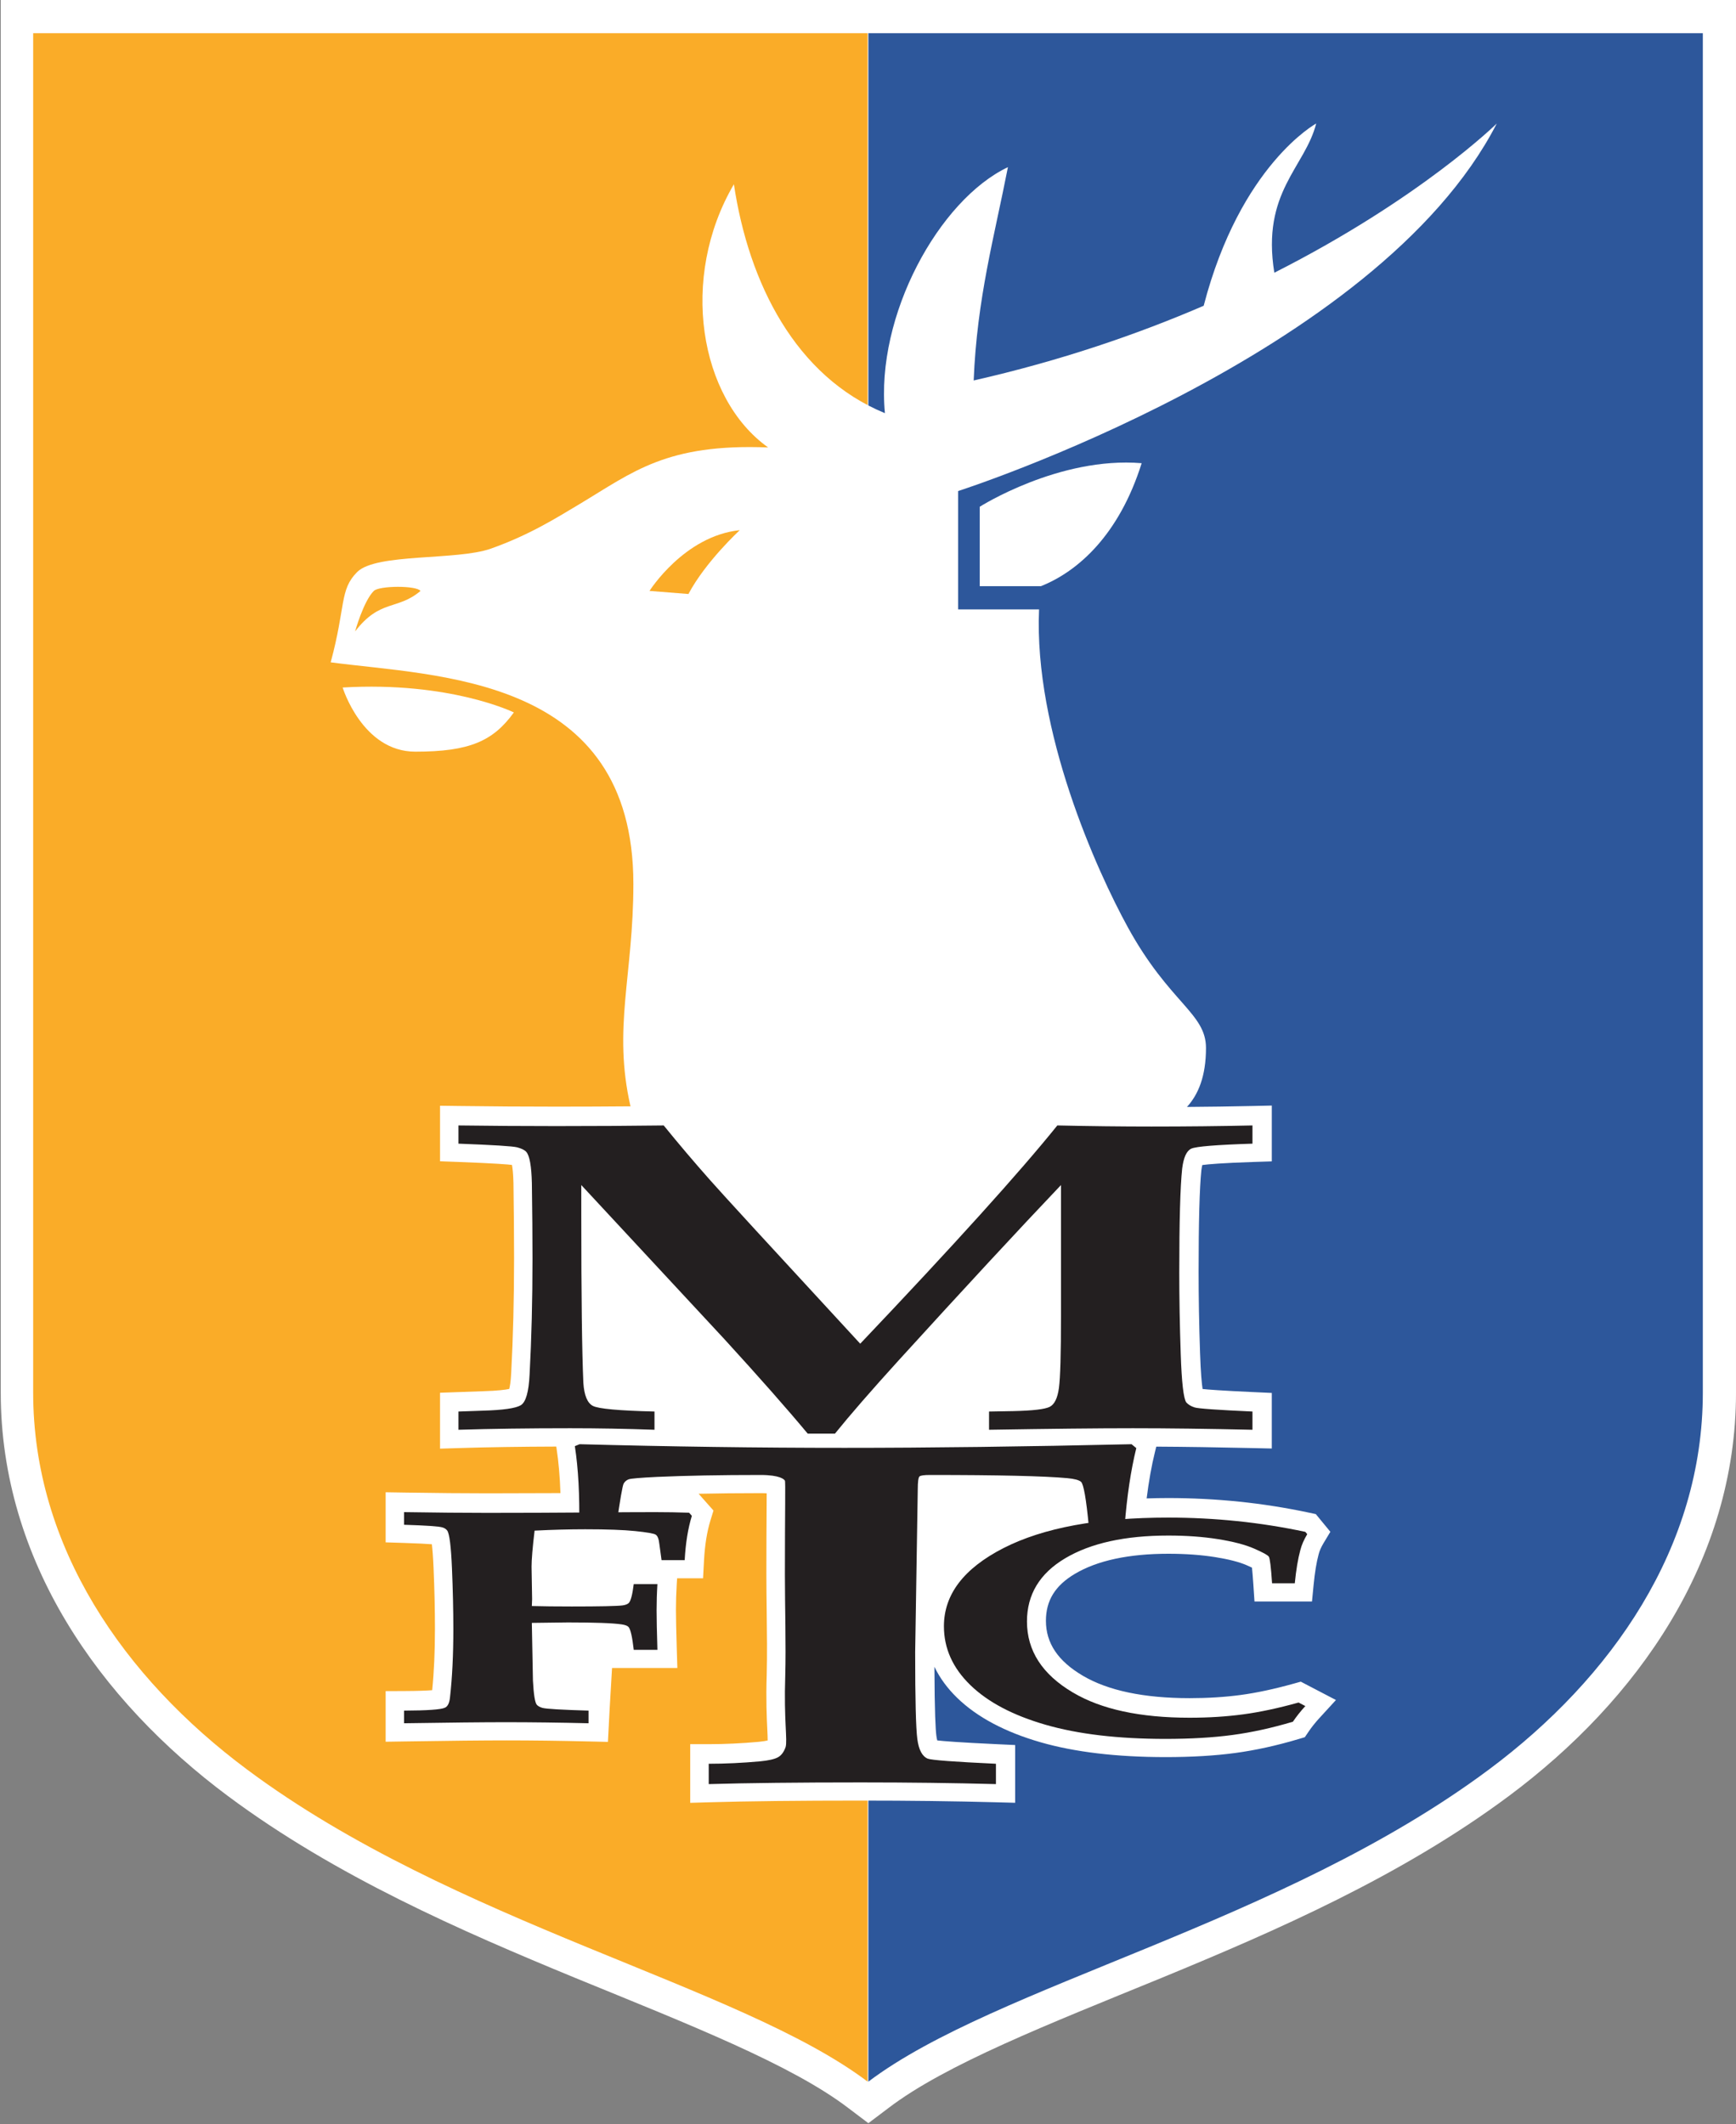
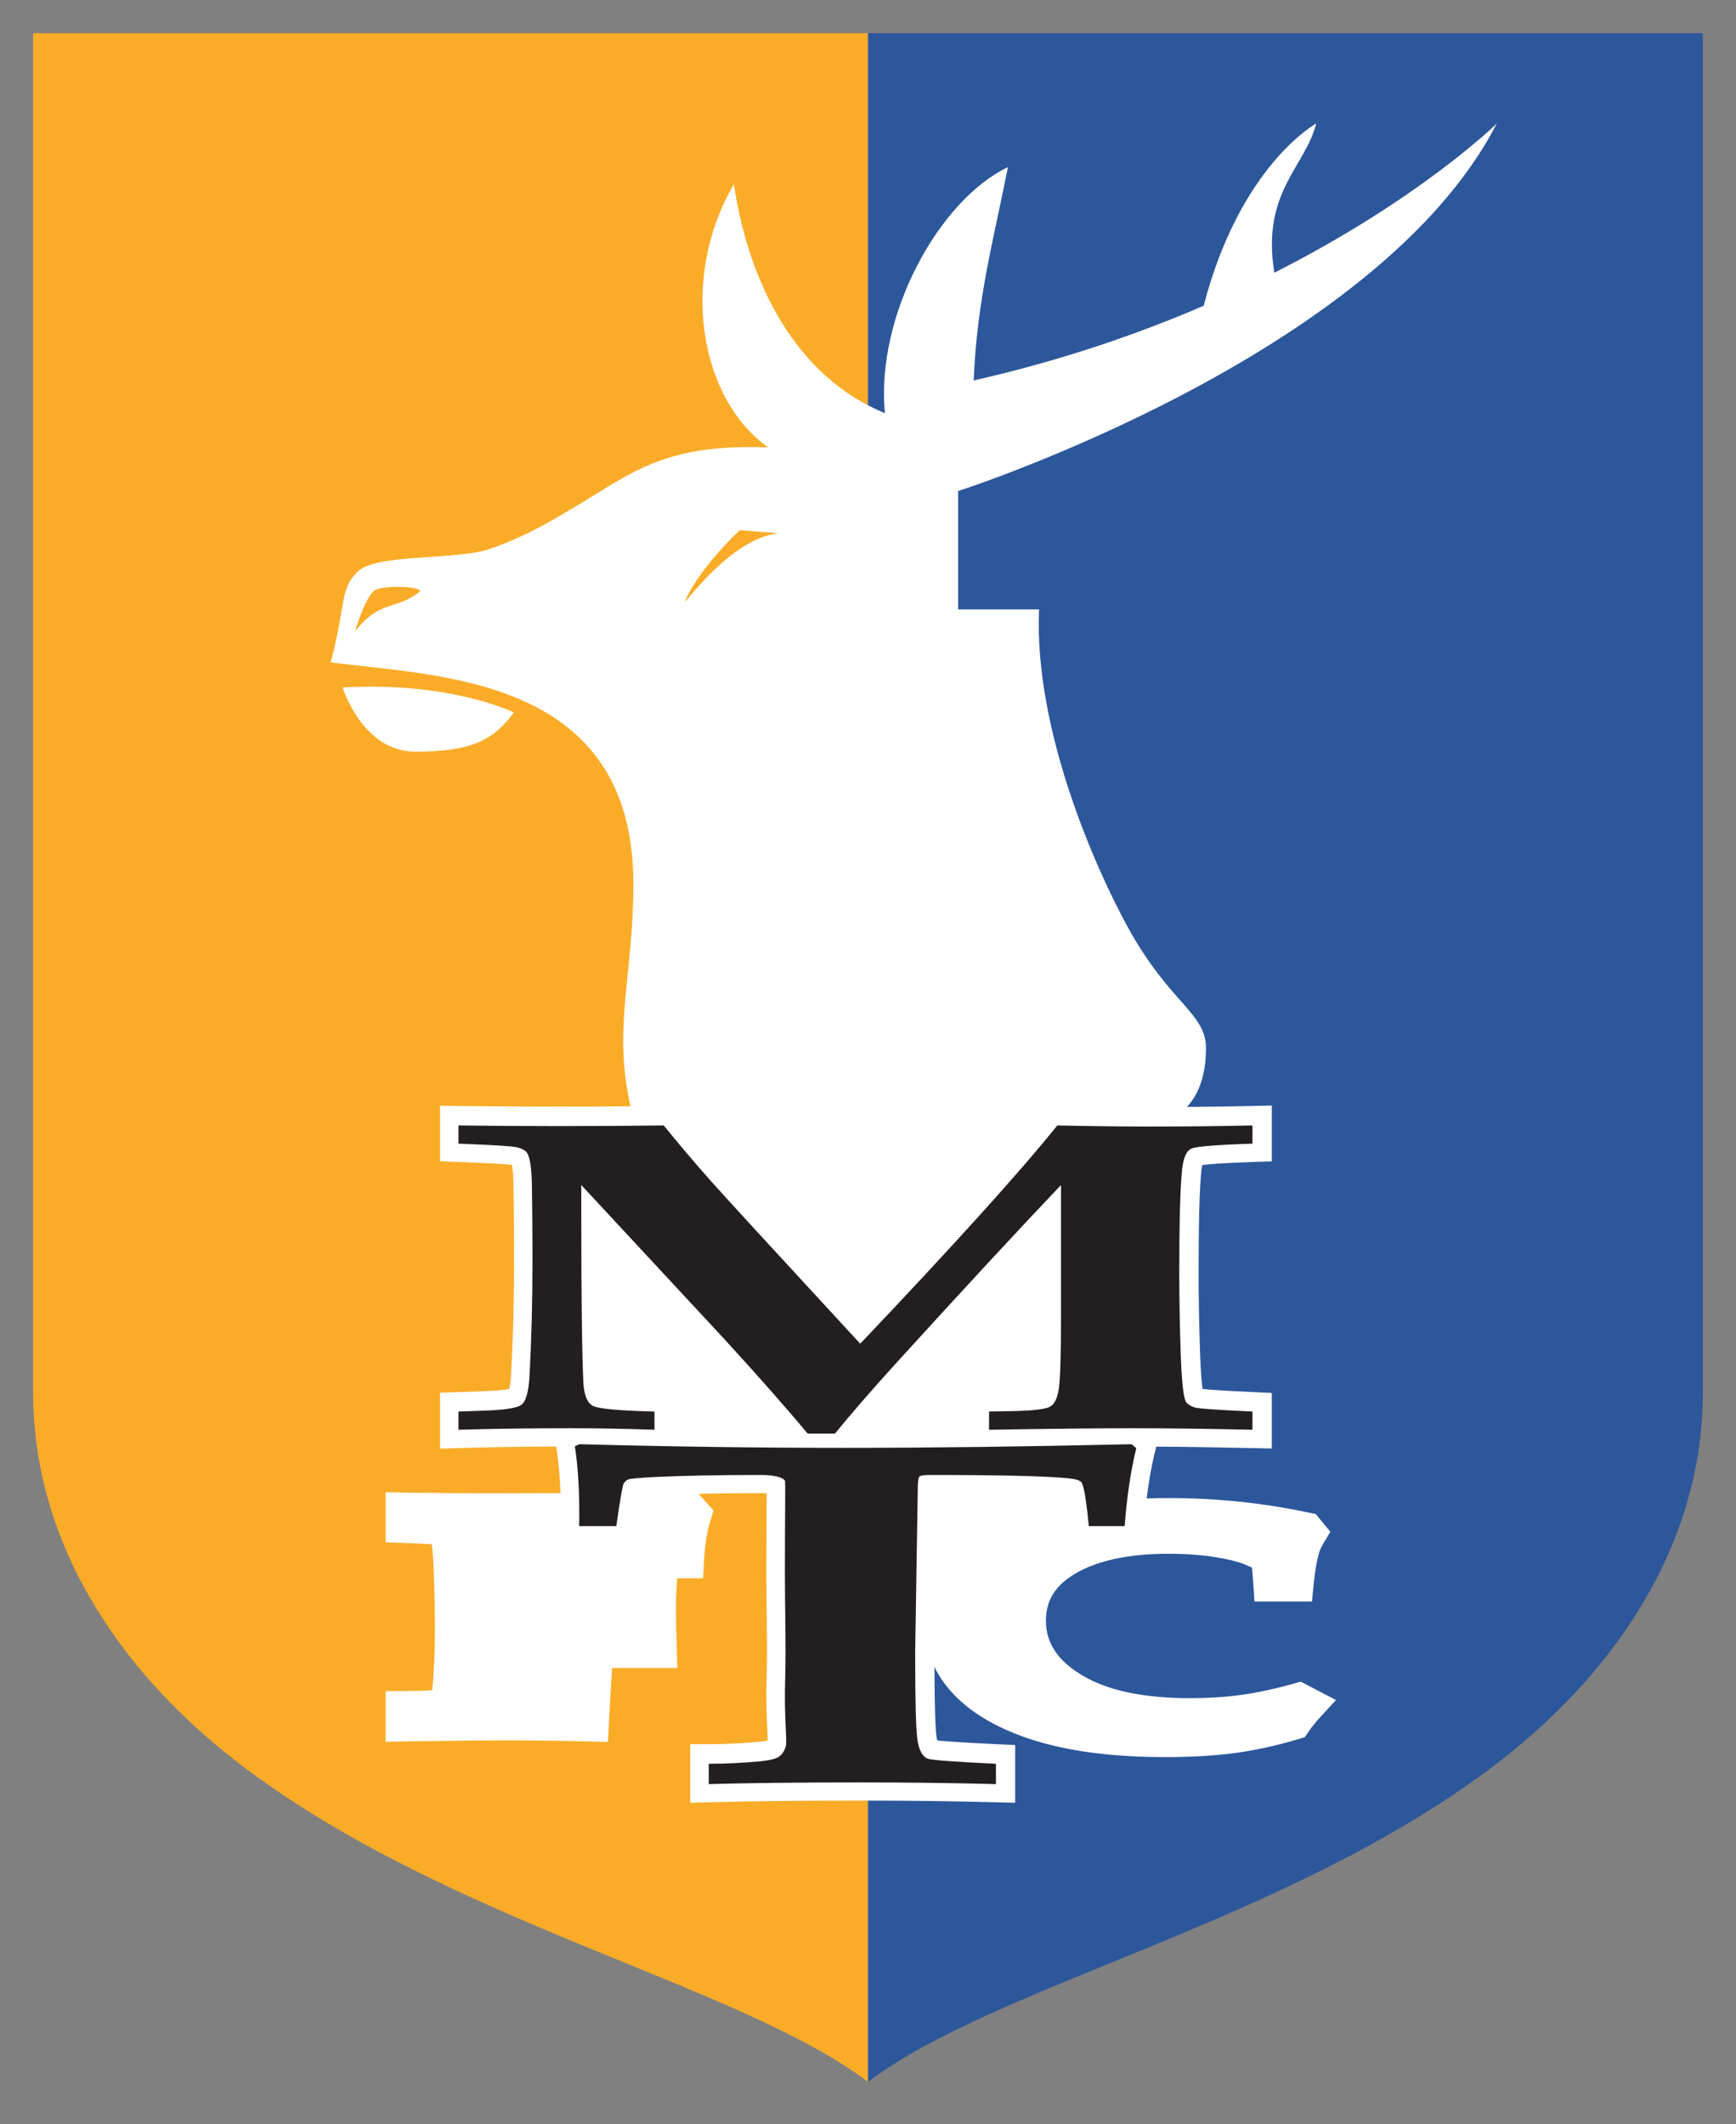
<svg xmlns="http://www.w3.org/2000/svg" clip-rule="evenodd" fill-rule="evenodd" stroke-linejoin="round" stroke-miterlimit="2" viewBox="180 77.673 200 244.654">
  <rect x="180" y="77.673" width="200" height="244.654" fill="#808080" stroke="none" />
  <g fill-rule="nonzero">
-     <path d="m0 0h-457.462l-.002-367.054c-.009-22.06 6.524-42.469 17.261-60.34 10.744-17.891 25.645-33.331 42.648-46 28.457-21.174 61.566-35.563 91.532-47.914 29.93-12.257 56.885-22.769 72.023-34.318l5.268-3.978 5.268 3.978c15.139 11.549 42.095 22.062 72.024 34.318 29.967 12.351 63.076 26.739 91.533 47.914 17.003 12.669 31.903 28.11 42.647 46 10.739 17.871 17.271 38.281 17.262 60.34z" fill="#fff" transform="matrix(.437 0 0 -.437 379.999 77.673)" />
    <path d="m0 0h-219.991v-539.909c33.808 25.528 108.897 41.518 163.603 82.266 32.475 24.189 56.389 58.672 56.389 99.33z" fill="#2d579b" transform="matrix(.437 0 0 -.437 376.178 81.495)" />
    <path d="m0 0v-358.313c0-40.658 23.914-75.141 56.388-99.33 54.706-40.748 129.796-56.737 163.603-82.266v539.909z" fill="#faac28" transform="matrix(.437 0 0 -.437 183.822 81.495)" />
    <path d="m0 0s-20.11-19.814-58.644-39.325c-3.442 21.25 8.092 27.745 11.038 39.325 0 0-20.001-10.879-29.661-48.034-17.41-7.497-37.652-14.475-60.637-19.691.869 21.649 5.452 37.885 9.028 56.225-18.155-8.622-34.93-39.121-32.425-64.842-23.514 9.644-35.892 34.16-39.818 60.331-14.417-24.583-9.165-56.417 9.028-69.368-26.78 1.078-35.604-6.47-49.551-14.821-6.178-3.699-13.361-8.24-23.556-11.851-8.964-3.174-30.223-1.145-35.24-6.162-4.692-4.691-2.961-8.97-6.98-23.8 28.14-3.75 79.797-3.475 79.797-58.388 0-24.129-5.476-38-.757-58.638-6.309-.052-12.803-.081-19.43-.081-8.385 0-17.045.057-25.738.171l-5.041.067v-14.636l4.79-.18c10.046-.376 13.199-.657 14.173-.784.148-.793.329-2.249.39-4.76.107-7.333.163-13.996.163-19.753 0-10.794-.255-20.983-.757-30.29-.108-2.287-.345-3.573-.52-4.241-.949-.2-2.947-.486-6.903-.599l-6.535-.23-4.801-.169v-14.737l5.13.158c7.53.232 16.098.364 25.511.392l.071-.463c.538-3.476.881-7.425 1.029-11.801-6.586-.035-13.04-.054-19.252-.054-6.044 0-13.371.067-21.778.197l-5.053.081v-13.208l4.82-.151c3.857-.12 6.088-.249 7.365-.349.144-1.183.318-3.147.453-6.341.239-5.647.359-10.992.359-15.886 0-6.069-.245-11.526-.726-16.241-1.312-.101-3.551-.203-7.316-.22l-4.955-.021v-13.34l5.053.079c11.807.185 20.82.277 26.788.277 6.718 0 14.007-.092 21.663-.277l5.096-.121.466 8.894.621 10.583h17.218l-.156 5.128c-.142 4.666-.215 8.106-.215 10.222 0 2.195.07 4.432.207 6.649l.102 1.639h6.837l.254 4.708c.217 4.049.781 7.574 1.675 10.483l.82 2.67-1.852 2.09-.726.821-1.341 1.514c5.008.108 10.479.166 16.4.166.607 0 1.12-.02 1.547-.05-.002-1.254-.012-2.822-.023-4.557-.025-4.009-.06-9.497-.06-16.705 0-3.158.043-6.546.084-9.822.073-5.719.147-11.634.006-16.781-.217-6.58.004-11.211.15-14.276.053-1.096.11-2.309.103-2.994-.417-.104-1.158-.247-2.379-.366-4.508-.406-8.916-.614-13.069-.614h-4.976v-15.461l5.12.148c10.123.295 23.58.444 39.994.444 12.486 0 24.41-.148 35.444-.444l5.108-.135v15.222l-4.745.22c-10.034.468-14.128.804-15.788.993-.077.273-.162.658-.231 1.185-.219 1.619-.474 6.131-.52 18.222 1.405-2.927 3.407-5.667 6.013-8.199 5.205-5.057 12.59-8.99 21.951-11.687 9.01-2.598 20.105-3.916 32.974-3.916 6.842 0 13.002.362 18.314 1.076 5.341.718 10.959 1.95 16.698 3.661l1.703.507.996 1.471c.807 1.191 1.758 2.386 2.829 3.553l4.379 4.777-5.745 2.998-1.782.929-1.744.91-1.894-.528c-5.081-1.416-9.763-2.417-13.914-2.976-4.159-.561-8.699-.845-13.493-.845-12.062 0-21.551 1.997-28.202 5.939-6.52 3.848-9.685 8.572-9.685 14.446 0 5.354 2.429 9.291 7.645 12.388 5.91 3.509 14.199 5.289 24.638 5.289 4.506 0 8.665-.299 12.36-.889 3.531-.564 6.305-1.276 8.239-2.116.601-.261 1.072-.476 1.437-.65.094-.858.216-2.202.355-4.28l.311-4.645h15.16l.437 4.494c.311 3.187.751 5.853 1.309 7.925l.011.037.011.038c.219.872.644 1.834 1.26 2.858l1.815 3.015-2.235 2.715-.5.607-1.104 1.342-1.699.362c-6.091 1.298-12.301 2.279-18.464 2.915-6.164.634-12.465.957-18.732.957-1.942 0-3.834-.038-5.699-.098.563 4.513 1.294 8.621 2.192 12.257l.343 1.391c7.673-.044 16.167-.171 25.368-.38l5.089-.114v14.647l-4.75.215c-8.756.397-12.173.676-13.496.823-.204 1.342-.487 4.089-.671 9.569-.251 7.387-.379 14.555-.379 21.308 0 13.167.246 22.179.73 26.789.077.6.165 1.044.245 1.364 1.539.207 5.169.539 13.506.807l4.815.155v14.71l-5.088-.114c-5.564-.123-11.356-.204-17.277-.247 2.955 3.24 5.014 8.034 5.014 15.549 0 9.193-9.631 11.804-20.615 31.825-8.19 14.927-24.779 51.649-23.394 83.759h-21.342v31.193c-.001-.003 110.432 35.427 142.011 96.868" fill="#fff" transform="matrix(.437 0 0 -.437 352.439 91.9)" />
    <g fill="#231f20">
      <path d="m0 0v4.802l6.504.229c5.274.152 8.581.628 9.918 1.43 1.336.8 2.112 3.506 2.33 8.118.507 9.403.764 19.59.764 30.556 0 5.825-.055 12.451-.164 19.876-.11 4.492-.6 7.234-1.472 8.224-.435.494-1.237.894-2.398 1.199-1.164.306-6.324.628-15.482.971v4.802c8.781-.115 17.382-.17 25.804-.17 9.796 0 19.231.056 28.304.17 3.926-4.836 7.997-9.634 12.216-14.395 2.98-3.39 16.178-17.766 39.592-43.132 24.745 26.05 42.067 45.226 51.964 57.527 8.702-.191 16.967-.285 24.798-.285 9.208 0 18.091.094 26.647.285v-4.802c-9.523-.305-14.899-.742-16.134-1.315-1.238-.572-2.036-2.324-2.399-5.259-.51-4.797-.763-13.917-.763-27.358 0-6.778.125-13.936.381-21.475.254-7.539.745-11.805 1.471-12.795.508-.572 1.235-1.012 2.182-1.315.942-.306 6.031-.667 15.261-1.086v-4.802c-11.774.266-22.278.4-31.507.4-9.305 0-21.952-.134-37.941-.4v4.802l6.433.114c5.086.115 8.267.487 9.539 1.115 1.27.629 2.089 2.287 2.453 4.974.363 2.687.546 9.018.546 18.996v34.498c-11.208-11.781-25.507-27.219-42.897-46.315-7.134-7.853-12.7-14.258-16.702-19.212h-7.17c-5.457 6.556-12.768 14.845-21.937 24.872l-37.761 40.654v-7.768c0-21.478.181-36.27.546-44.381.217-3.279 1.052-5.299 2.507-6.06 1.453-.764 6.868-1.258 16.245-1.487v-4.802c-7.399.266-14.798.4-22.195.4-11.025 0-20.853-.134-29.483-.4" transform="matrix(.437 0 0 -.437 232.819 242.351)" />
-       <path d="m0 0 1.782-.93c-1.237-1.349-2.33-2.723-3.279-4.126-5.516-1.644-10.83-2.811-15.941-3.497-5.113-.688-10.994-1.032-17.651-1.032-12.458 0-22.989 1.24-31.595 3.721-8.607 2.481-15.228 5.972-19.863 10.476s-6.953 9.668-6.953 15.493c0 8.385 5.242 15.255 15.725 20.609 10.484 5.352 24.949 8.029 43.4 8.029 6.132 0 12.204-.311 18.219-.93 6.016-.621 11.994-1.565 17.937-2.831l.501-.608c-.877-1.455-1.484-2.858-1.825-4.206-.632-2.346-1.117-5.259-1.456-8.737h-5.991c-.285 4.26-.571 6.599-.857 7.017-.284.419-1.592 1.133-3.918 2.145-2.326 1.011-5.473 1.833-9.438 2.465-3.967.634-8.347.952-13.145.952-11.398 0-20.459-1.997-27.178-5.987-6.721-3.991-10.08-9.546-10.08-16.665 0-7.713 4.04-13.955 12.125-18.727 7.463-4.423 17.711-6.634 30.737-6.634 5.04 0 9.759.297 14.158.89 4.398.591 9.26 1.629 14.586 3.113" transform="matrix(.437 0 0 -.437 329.606 273.769)" />
-       <path d="m0 0v3.331c6.147.026 9.73.278 10.746.755.774.317 1.235 1.257 1.38 2.818.581 5.161.871 11.115.871 17.864 0 5.001-.121 10.367-.363 16.096-.243 5.728-.653 9.03-1.234 9.903-.291.397-.703.676-1.235.834-.824.292-4.211.53-10.165.715v3.333c8.47-.133 15.757-.199 21.856-.199 8.905 0 18.248.036 28.026.111 6.438.056 11.86.087 16.265.087 3.146 0 6.147-.053 9.003-.158l.727-.819c-1.017-3.308-1.646-7.198-1.888-11.677h-6.1l-.58 4.245c-.146 1.348-.472 2.174-.98 2.479-.508.304-2.3.614-5.373.931-3.076.318-7.469.477-13.18.477-4.21 0-8.665-.12-13.359-.358-.534-4.478-.799-7.645-.799-9.498l.146-8.544-.073-1.829c2.904-.079 6.413-.118 10.528-.118 7.406 0 11.859.092 13.361.279.773.106 1.33.318 1.669.638.532.559.967 2.223 1.307 4.991h6.244c-.145-2.331-.217-4.651-.217-6.956 0-2.173.072-5.633.217-10.374h-6.244c-.388 3.436-.848 5.446-1.38 6.028-.29.317-.896.541-1.814.674-2.325.344-7.043.516-14.159.516l-9.512-.12.29-15.205c.193-3.668.533-5.793 1.017-6.373.338-.37.846-.647 1.524-.833.968-.263 5.01-.501 12.126-.713v-3.331c-7.745.185-15.006.278-21.783.278-6.002 0-14.957-.093-26.865-.278" transform="matrix(.437 0 0 -.437 226.548 276.156)" />
      <path d="m0 0v5.363c4.326 0 8.842.213 13.549.637 2.2.213 3.757.565 4.668 1.053.911.49 1.594 1.392 2.05 2.712.53 1.83-.479 7.074-.098 18.686.228 8.252-.088 18.149-.088 26.741 0 16.884.19 24.476 0 24.796s-1.266 1.489-6.439 1.489c-10.577 0-19.67-.17-27.279-.51-4.413-.214-6.906-.428-7.477-.639-.571-.213-1.009-.585-1.313-1.119-.304-.53-.95-4.267-1.939-11.205h-9.792c.151 8.154-.228 15.177-1.138 21.07l1.252.512c23.91-.638 47.175-.957 69.795-.957 22.544 0 47.781.319 75.715.957l1.254-1.025c-1.443-5.85-2.469-12.7-3.074-20.557h-9.45c-.683 7.177-1.367 11.066-2.049 11.668-.533.473-1.747.796-3.643.968-6.076.557-18.145.837-36.208.837-1.52 0-2.431-.127-2.733-.383-.305-.299-.456-1.428-.456-3.388l-.684-42.945c0-12.441.191-20.078.571-22.912.38-2.833 1.297-4.548 2.748-5.144.992-.383 6.981-.831 17.974-1.342v-5.363c-11.176.299-23.037.446-35.577.446-16.497 0-29.877-.147-40.139-.446" transform="matrix(.437 0 0 -.437 261.651 283.165)" />
    </g>
-     <path d="m0 0c-21.788 1.805-42.685-11.484-42.685-11.484v-20.928h16.146c9.772 3.895 20.596 13.497 26.539 32.412" fill="#fff" transform="matrix(.437 0 0 -.437 311.527 131.022)" />
    <path d="m0 0s5.193-16.91 19.161-16.91c14.362 0 20.533 2.816 25.984 10.338 0 0-16.792 8.236-45.145 6.572" fill="#fff" transform="matrix(.437 0 0 -.437 219.474 156.86)" />
-     <path d="m0 0s-8.978-8.251-13.538-16.825l-10.26.814s9.122 14.49 23.798 16.011" fill="#faac28" transform="matrix(.437 0 0 -.437 265.228 138.737)" />
+     <path d="m0 0s-8.978-8.251-13.538-16.825s9.122 14.49 23.798 16.011" fill="#faac28" transform="matrix(.437 0 0 -.437 265.228 138.737)" />
    <path d="m0 0c6.564 8.576 11.16 5.522 17.239 10.671-.978 1.465-10.881 1.433-12.314 0-2.722-2.721-4.925-10.671-4.925-10.671" fill="#faac28" transform="matrix(.437 0 0 -.437 220.909 150.402)" />
  </g>
</svg>